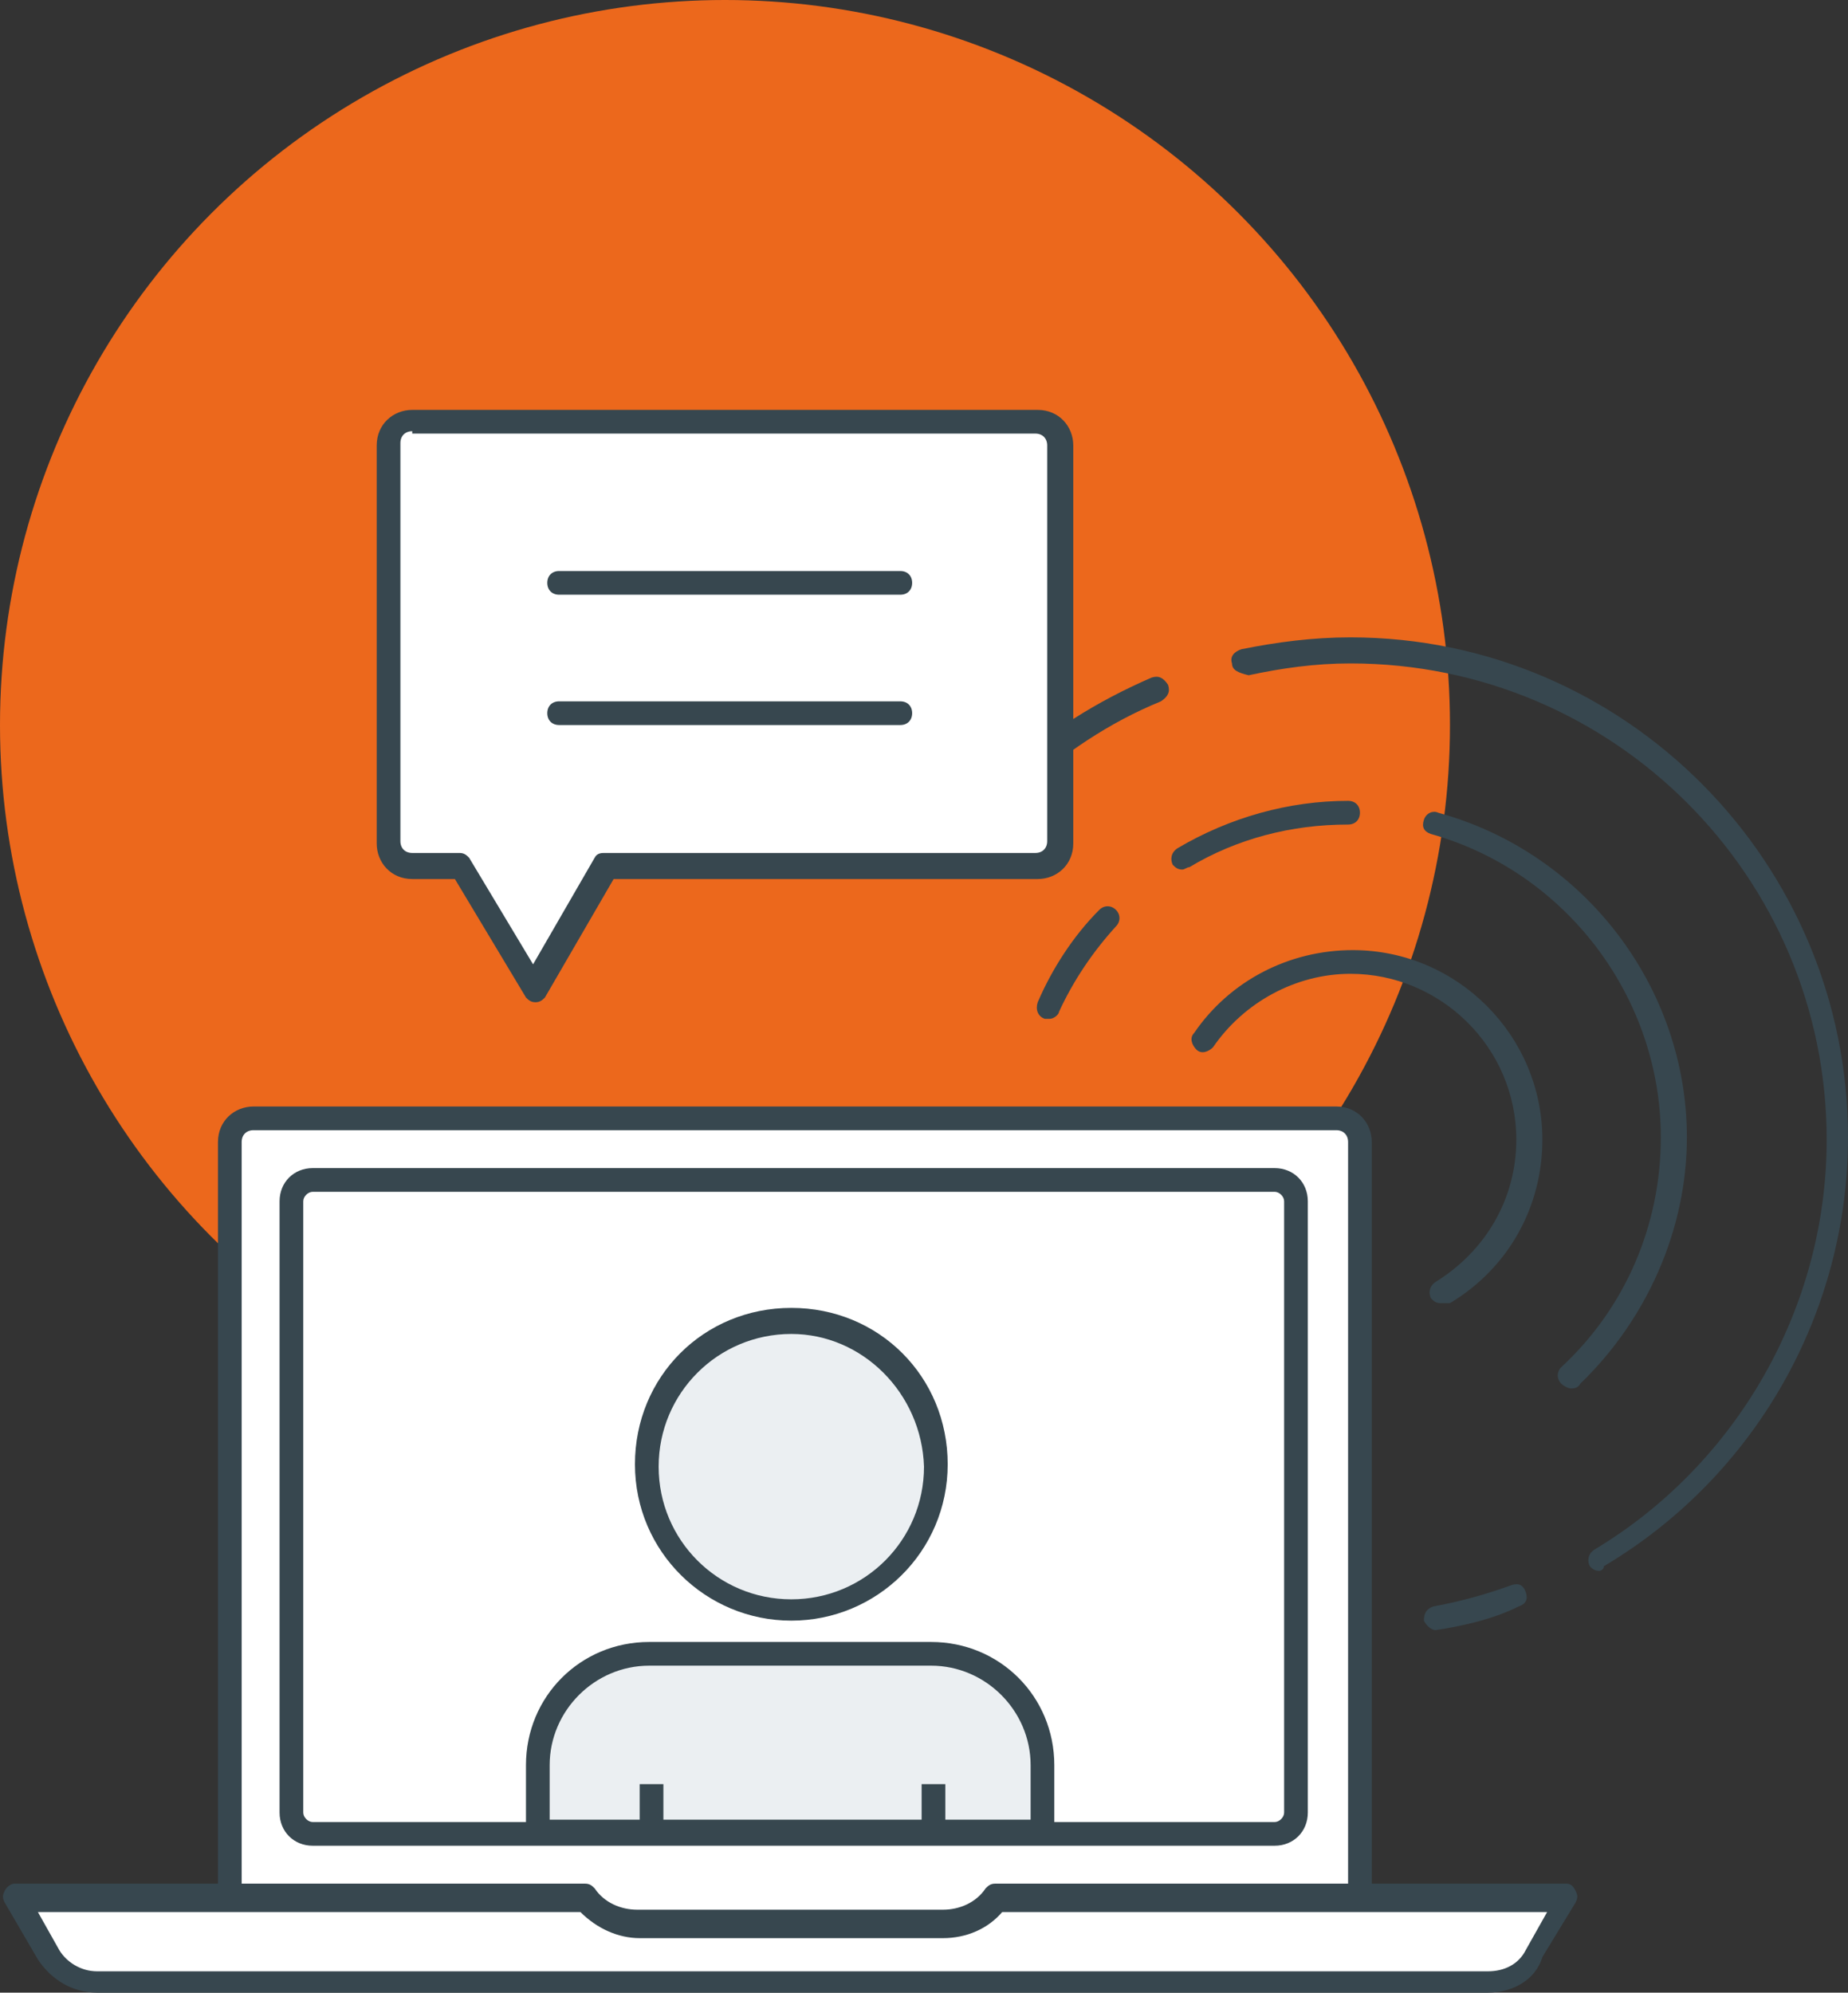
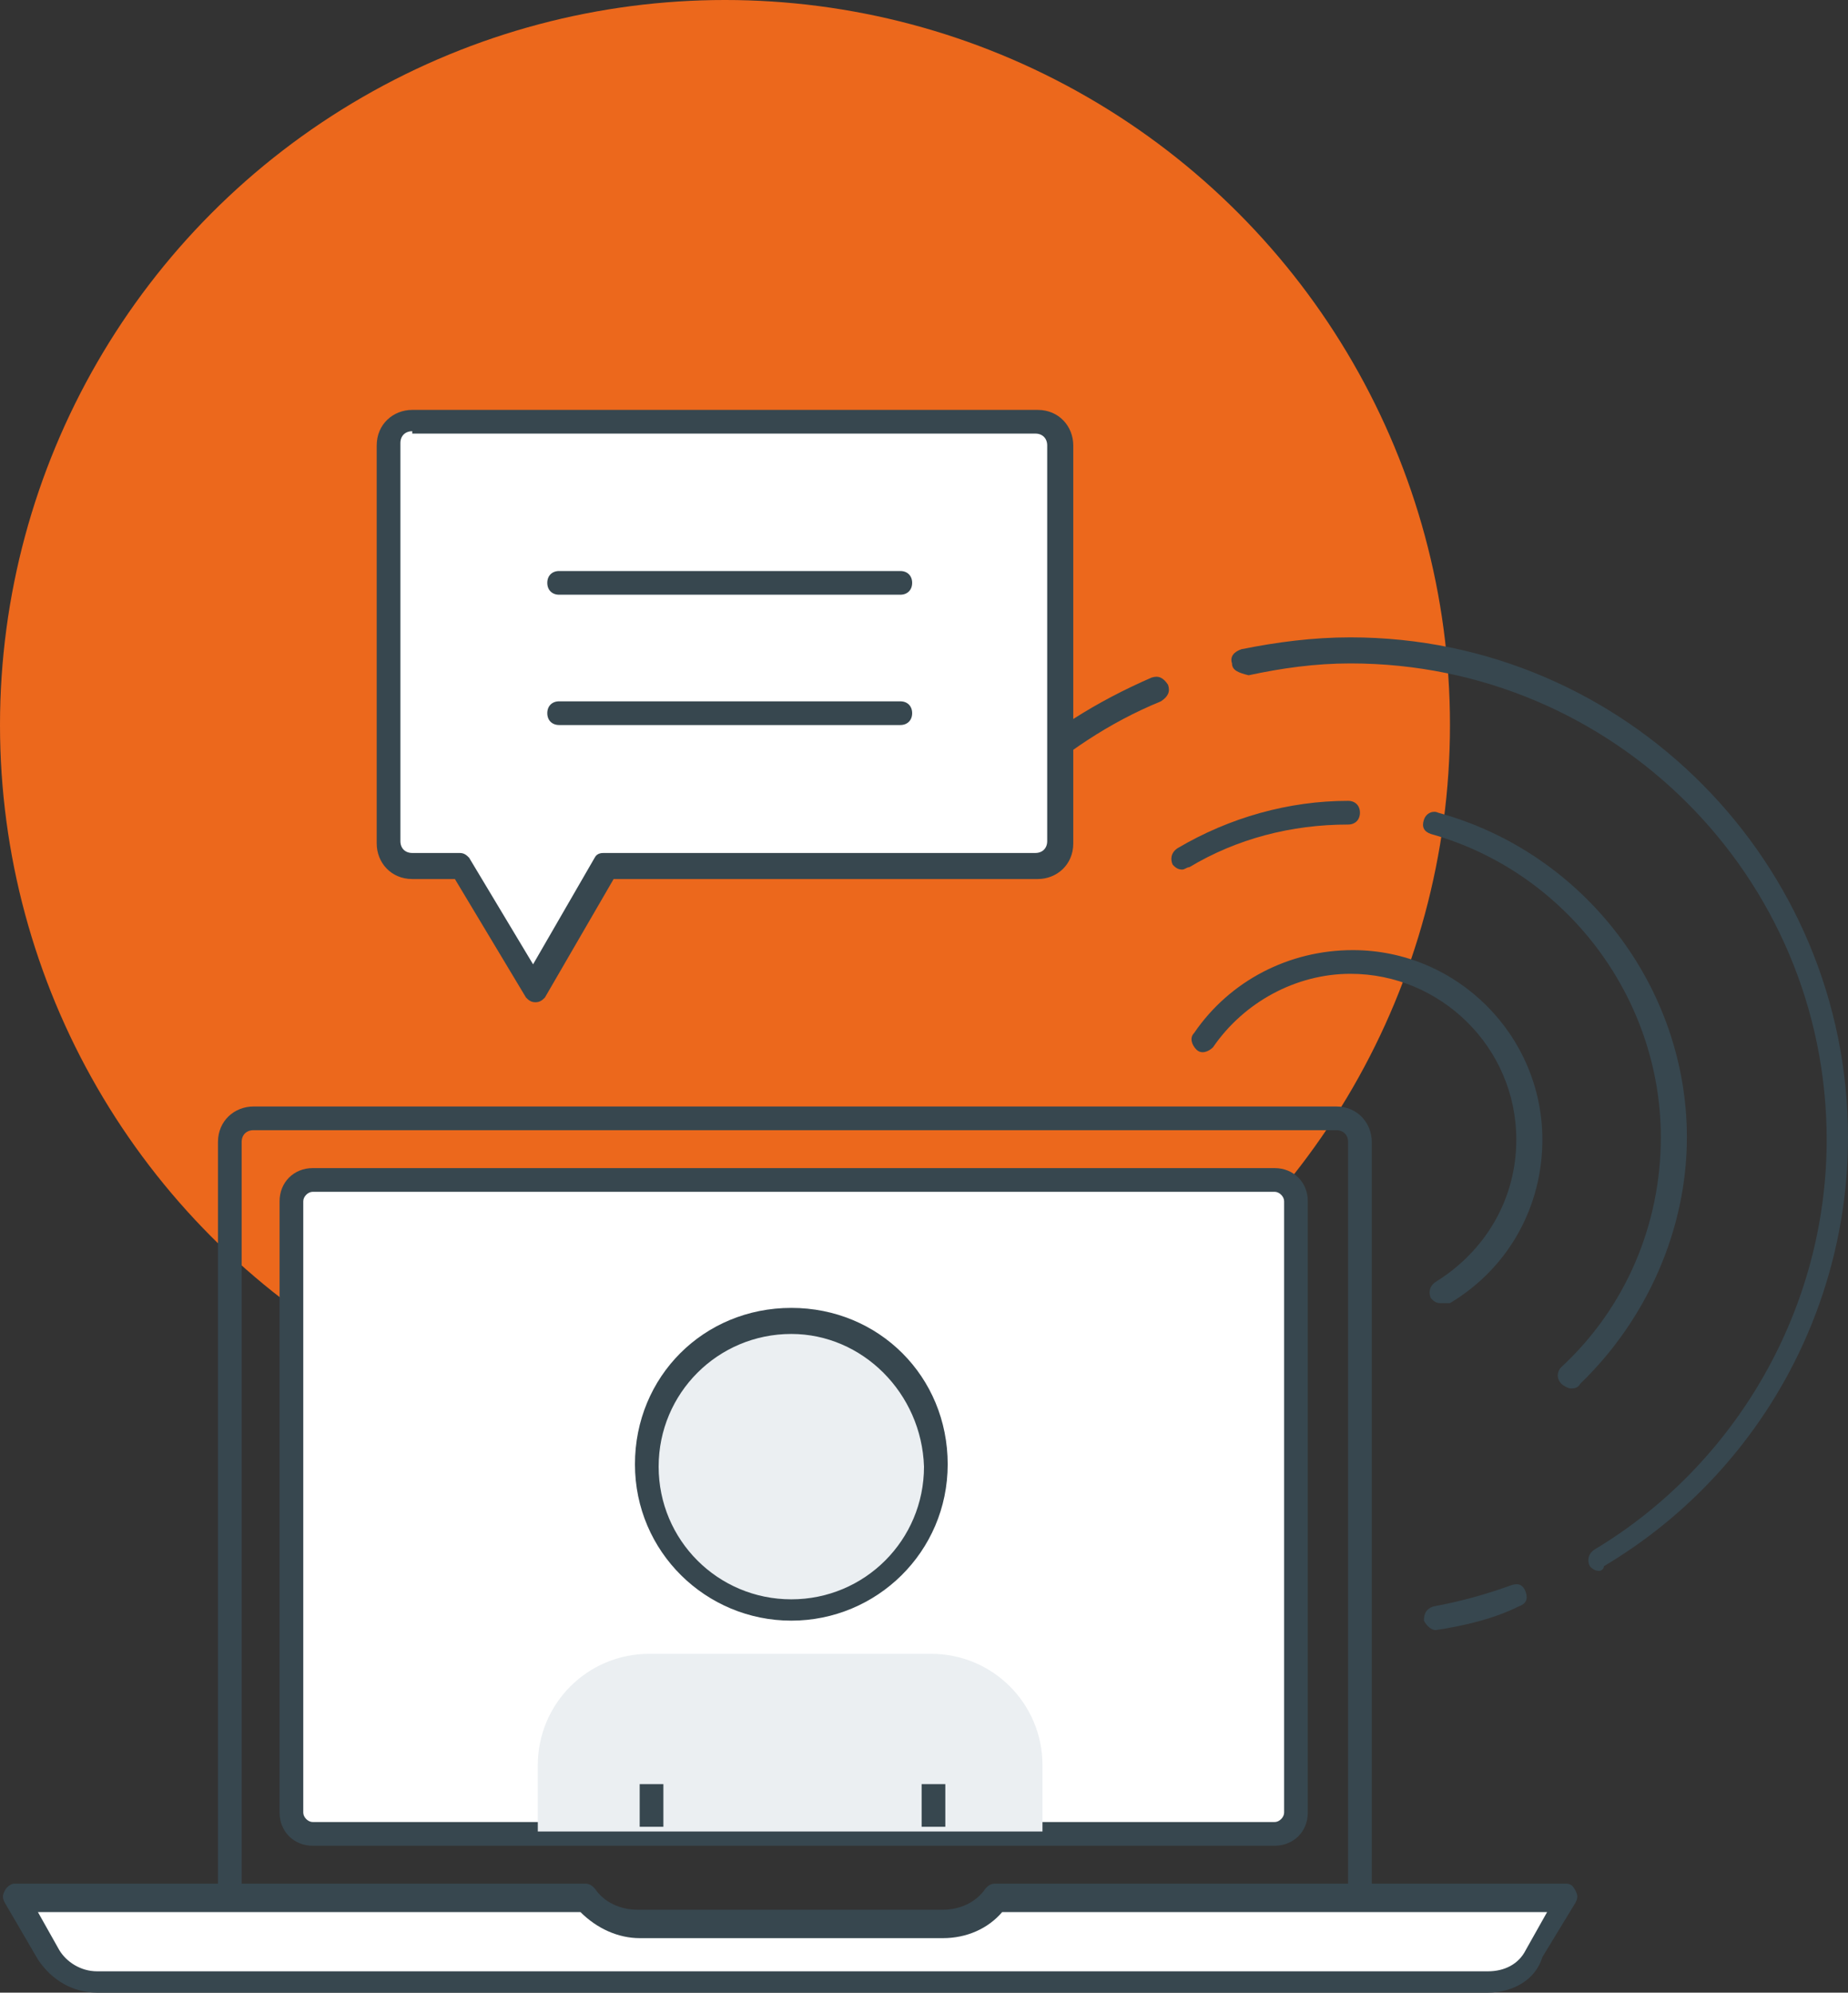
<svg xmlns="http://www.w3.org/2000/svg" version="1.1" id="Layer_1" x="0px" y="0px" viewBox="0 0 78 84.1" style="enable-background:new 0 0 78 84.1;" xml:space="preserve">
  <rect x="0" y="0" width="78" height="84.1" fill="#333333" stroke="none" />
  <style type="text/css">
	.st0{fill:#EC681C;}
	.st1{fill:#FFFFFF;}
	.st2{fill:#37474F;}
	.st3{fill:#EBEFF2;}
</style>
  <g>
    <g>
      <g>
        <circle class="st0" cx="30.6" cy="30.6" r="30.6" />
      </g>
    </g>
    <g>
      <g>
        <g>
          <g>
-             <path class="st1" d="M27.1,81.3L9.6,80.2v-32c0-0.6,0.5-1,1-1h45.7c0.6,0,1,0.5,1,1v32L27.1,81.3z" />
-           </g>
+             </g>
        </g>
        <g>
          <g>
            <path class="st2" d="M57.4,80.7c-0.3,0-0.5-0.2-0.5-0.5v-32c0-0.3-0.2-0.5-0.5-0.5H10.7c-0.3,0-0.5,0.2-0.5,0.5v32       c0,0.3-0.2,0.5-0.5,0.5c-0.3,0-0.5-0.2-0.5-0.5v-32c0-0.9,0.7-1.5,1.5-1.5h45.7c0.9,0,1.5,0.7,1.5,1.5v32       C57.9,80.4,57.6,80.7,57.4,80.7z" />
          </g>
        </g>
        <g>
          <g>
            <path class="st1" d="M54.7,50.7c0-0.5-0.4-0.9-0.9-0.9H13.2c-0.5,0-0.9,0.4-0.9,0.9v25.8c0,0.5,0.4,0.9,0.9,0.9h40.6       c0.5,0,0.9-0.4,0.9-0.9V50.7z" />
          </g>
          <g>
            <path class="st2" d="M53.8,77.9H13.2c-0.8,0-1.4-0.6-1.4-1.4V50.7c0-0.8,0.6-1.4,1.4-1.4h40.6c0.8,0,1.4,0.6,1.4,1.4v25.8       C55.2,77.3,54.6,77.9,53.8,77.9z M13.2,50.3c-0.2,0-0.4,0.2-0.4,0.4v25.8c0,0.2,0.2,0.4,0.4,0.4h40.6c0.2,0,0.4-0.2,0.4-0.4       V50.7c0-0.2-0.2-0.4-0.4-0.4H13.2z" />
          </g>
        </g>
        <g>
          <g>
            <g>
              <path class="st1" d="M42.2,80.2c-0.5,0.7-1.3,1.1-2.2,1.1H27c-0.9,0-1.7-0.4-2.2-1.1H0.7l1.4,2.3c0.4,0.7,1.2,1.1,2,1.1h58.7        c0.8,0,1.6-0.4,2-1.1l1.4-2.3H42.2z" />
            </g>
            <g>
              <path class="st2" d="M62.8,84.1H4.1c-1,0-1.9-0.5-2.5-1.4l-1.4-2.4c-0.1-0.2-0.1-0.3,0-0.5c0.1-0.2,0.3-0.3,0.4-0.3h24.1        c0.2,0,0.3,0.1,0.4,0.2c0.4,0.6,1.1,0.9,1.8,0.9h12.9c0.7,0,1.4-0.3,1.8-0.9c0.1-0.1,0.2-0.2,0.4-0.2h24.1        c0.2,0,0.3,0.1,0.4,0.3c0.1,0.2,0.1,0.3,0,0.5l-1.4,2.3C64.8,83.6,63.8,84.1,62.8,84.1z M1.6,80.7l0.9,1.6        c0.3,0.5,0.9,0.9,1.6,0.9h58.7c0.7,0,1.3-0.3,1.6-0.9l0.9-1.6h-23c-0.6,0.7-1.5,1.1-2.5,1.1H27c-0.9,0-1.8-0.4-2.5-1.1H1.6z" />
            </g>
          </g>
        </g>
      </g>
      <g>
        <g>
          <g>
            <circle class="st3" cx="33.4" cy="61.8" r="6.1" />
          </g>
          <g>
            <path class="st2" d="M33.4,68.4c-3.6,0-6.6-2.9-6.6-6.6s2.9-6.6,6.6-6.6s6.6,2.9,6.6,6.6S37,68.4,33.4,68.4z M33.4,56.3       c-3.1,0-5.6,2.5-5.6,5.6c0,3.1,2.5,5.6,5.6,5.6c3.1,0,5.6-2.5,5.6-5.6C38.9,58.8,36.4,56.3,33.4,56.3z" />
          </g>
        </g>
        <g>
          <g>
            <path class="st3" d="M44,77.3H22.7v-2.8c0-2.6,2.1-4.7,4.7-4.7h11.9c2.6,0,4.7,2.1,4.7,4.7V77.3z" />
          </g>
          <g>
-             <path class="st2" d="M44,77.8H22.7c-0.3,0-0.5-0.2-0.5-0.5v-2.8c0-2.9,2.3-5.2,5.2-5.2h11.9c2.9,0,5.2,2.3,5.2,5.2v2.8       C44.5,77.6,44.3,77.8,44,77.8z M23.2,76.8h20.3v-2.3c0-2.3-1.9-4.2-4.2-4.2H27.4c-2.3,0-4.2,1.9-4.2,4.2V76.8z" />
-           </g>
+             </g>
        </g>
      </g>
      <g>
        <g>
          <rect x="27" y="75.3" class="st2" width="1" height="1.8" />
        </g>
      </g>
      <g>
        <rect x="38.9" y="75.3" class="st2" width="1" height="1.8" />
      </g>
      <g>
        <g>
          <path class="st2" d="M60.8,55c-0.2,0-0.3-0.1-0.4-0.2c-0.1-0.2-0.1-0.5,0.2-0.7c2.1-1.3,3.4-3.5,3.4-6c0-3.9-3.2-7-7-7      c-2.3,0-4.5,1.2-5.8,3.1c-0.2,0.2-0.5,0.3-0.7,0.1c-0.2-0.2-0.3-0.5-0.1-0.7c1.5-2.2,4-3.5,6.7-3.5c4.4,0,8,3.6,8,8      c0,2.8-1.4,5.4-3.9,6.9C61,55,60.9,55,60.8,55z" />
        </g>
      </g>
      <g>
        <g>
          <path class="st2" d="M66.3,58.6c-0.1,0-0.3-0.1-0.4-0.2c-0.2-0.2-0.2-0.5,0-0.7c2.7-2.5,4.2-6,4.2-9.7c0-5.9-4-11.2-9.7-12.8      c-0.3-0.1-0.4-0.3-0.3-0.6c0.1-0.3,0.4-0.4,0.6-0.3C66.9,36,71.2,41.7,71.2,48c0,3.9-1.7,7.7-4.5,10.4      C66.6,58.6,66.4,58.6,66.3,58.6z" />
        </g>
      </g>
      <g>
        <g>
          <path class="st2" d="M49.9,36.7c-0.2,0-0.3-0.1-0.4-0.2c-0.1-0.2-0.1-0.5,0.2-0.7c2.2-1.3,4.7-2,7.2-2c0.3,0,0.5,0.2,0.5,0.5      c0,0.3-0.2,0.5-0.5,0.5c-2.4,0-4.7,0.6-6.7,1.8C50.1,36.6,50,36.7,49.9,36.7z" />
        </g>
      </g>
      <g>
        <g>
-           <path class="st2" d="M44.3,43c-0.1,0-0.1,0-0.2,0c-0.3-0.1-0.4-0.4-0.3-0.7c0.6-1.4,1.5-2.8,2.6-3.9c0.2-0.2,0.5-0.2,0.7,0      c0.2,0.2,0.2,0.5,0,0.7c-1,1.1-1.8,2.3-2.4,3.6C44.7,42.8,44.5,43,44.3,43z" />
-         </g>
+           </g>
      </g>
      <g>
        <g>
          <path class="st2" d="M60.6,68.8c-0.2,0-0.4-0.2-0.5-0.4c0-0.3,0.1-0.5,0.4-0.6c1.1-0.2,2.2-0.5,3.3-0.9c0.3-0.1,0.5,0,0.6,0.3      c0.1,0.3,0,0.5-0.3,0.6C63.1,68.3,61.9,68.6,60.6,68.8C60.7,68.8,60.7,68.8,60.6,68.8z" />
        </g>
      </g>
      <g>
        <g>
          <path class="st2" d="M67.5,66.3c-0.2,0-0.3-0.1-0.4-0.2c-0.1-0.2-0.1-0.5,0.2-0.7c6-3.6,9.8-10.2,9.8-17.3      c0-11.1-9-20.1-20.1-20.1c-1.5,0-2.9,0.2-4.3,0.5C52.3,28.4,52,28.3,52,28c-0.1-0.3,0.1-0.5,0.4-0.6c1.5-0.3,3-0.5,4.6-0.5      C68.6,26.9,78,36.4,78,48c0,7.4-3.9,14.3-10.3,18.1C67.7,66.2,67.6,66.3,67.5,66.3z" />
        </g>
      </g>
      <g>
        <g>
          <path class="st2" d="M42.8,33.5c-0.1,0-0.3-0.1-0.4-0.2c-0.2-0.2-0.2-0.5,0-0.7c1.8-1.7,3.9-3,6.2-4c0.3-0.1,0.5,0,0.7,0.3      c0.1,0.3,0,0.5-0.3,0.7c-2.2,0.9-4.1,2.2-5.9,3.8C43.1,33.4,43,33.5,42.8,33.5z" />
        </g>
      </g>
    </g>
    <g>
      <g>
        <g>
          <g>
            <path class="st1" d="M44.8,35.6c0,0.6-0.5,1-1,1H25.6l-3,5.2l-3.2-5.2h-2c-0.6,0-1-0.5-1-1V18.8c0-0.6,0.5-1,1-1h26.4       c0.6,0,1,0.5,1,1V35.6z" />
          </g>
          <g>
            <path class="st2" d="M22.6,42.3c-0.2,0-0.3-0.1-0.4-0.2l-3-5h-1.8c-0.9,0-1.5-0.7-1.5-1.5V18.8c0-0.9,0.7-1.5,1.5-1.5h26.4       c0.9,0,1.5,0.7,1.5,1.5v16.8c0,0.9-0.7,1.5-1.5,1.5H25.9l-2.9,5C22.9,42.2,22.8,42.3,22.6,42.3C22.6,42.3,22.6,42.3,22.6,42.3z        M17.4,18.2c-0.3,0-0.5,0.2-0.5,0.5v16.8c0,0.3,0.2,0.5,0.5,0.5h2c0.2,0,0.3,0.1,0.4,0.2l2.7,4.5l2.6-4.5       c0.1-0.2,0.3-0.2,0.4-0.2h18.2c0.3,0,0.5-0.2,0.5-0.5V18.8c0-0.3-0.2-0.5-0.5-0.5H17.4z" />
          </g>
        </g>
      </g>
      <g>
        <g>
          <path class="st2" d="M38,25.1H23.6c-0.3,0-0.5-0.2-0.5-0.5c0-0.3,0.2-0.5,0.5-0.5H38c0.3,0,0.5,0.2,0.5,0.5      C38.5,24.9,38.3,25.1,38,25.1z" />
        </g>
      </g>
      <g>
        <g>
          <path class="st2" d="M38,30.6H23.6c-0.3,0-0.5-0.2-0.5-0.5c0-0.3,0.2-0.5,0.5-0.5H38c0.3,0,0.5,0.2,0.5,0.5      C38.5,30.4,38.3,30.6,38,30.6z" />
        </g>
      </g>
    </g>
  </g>
</svg>